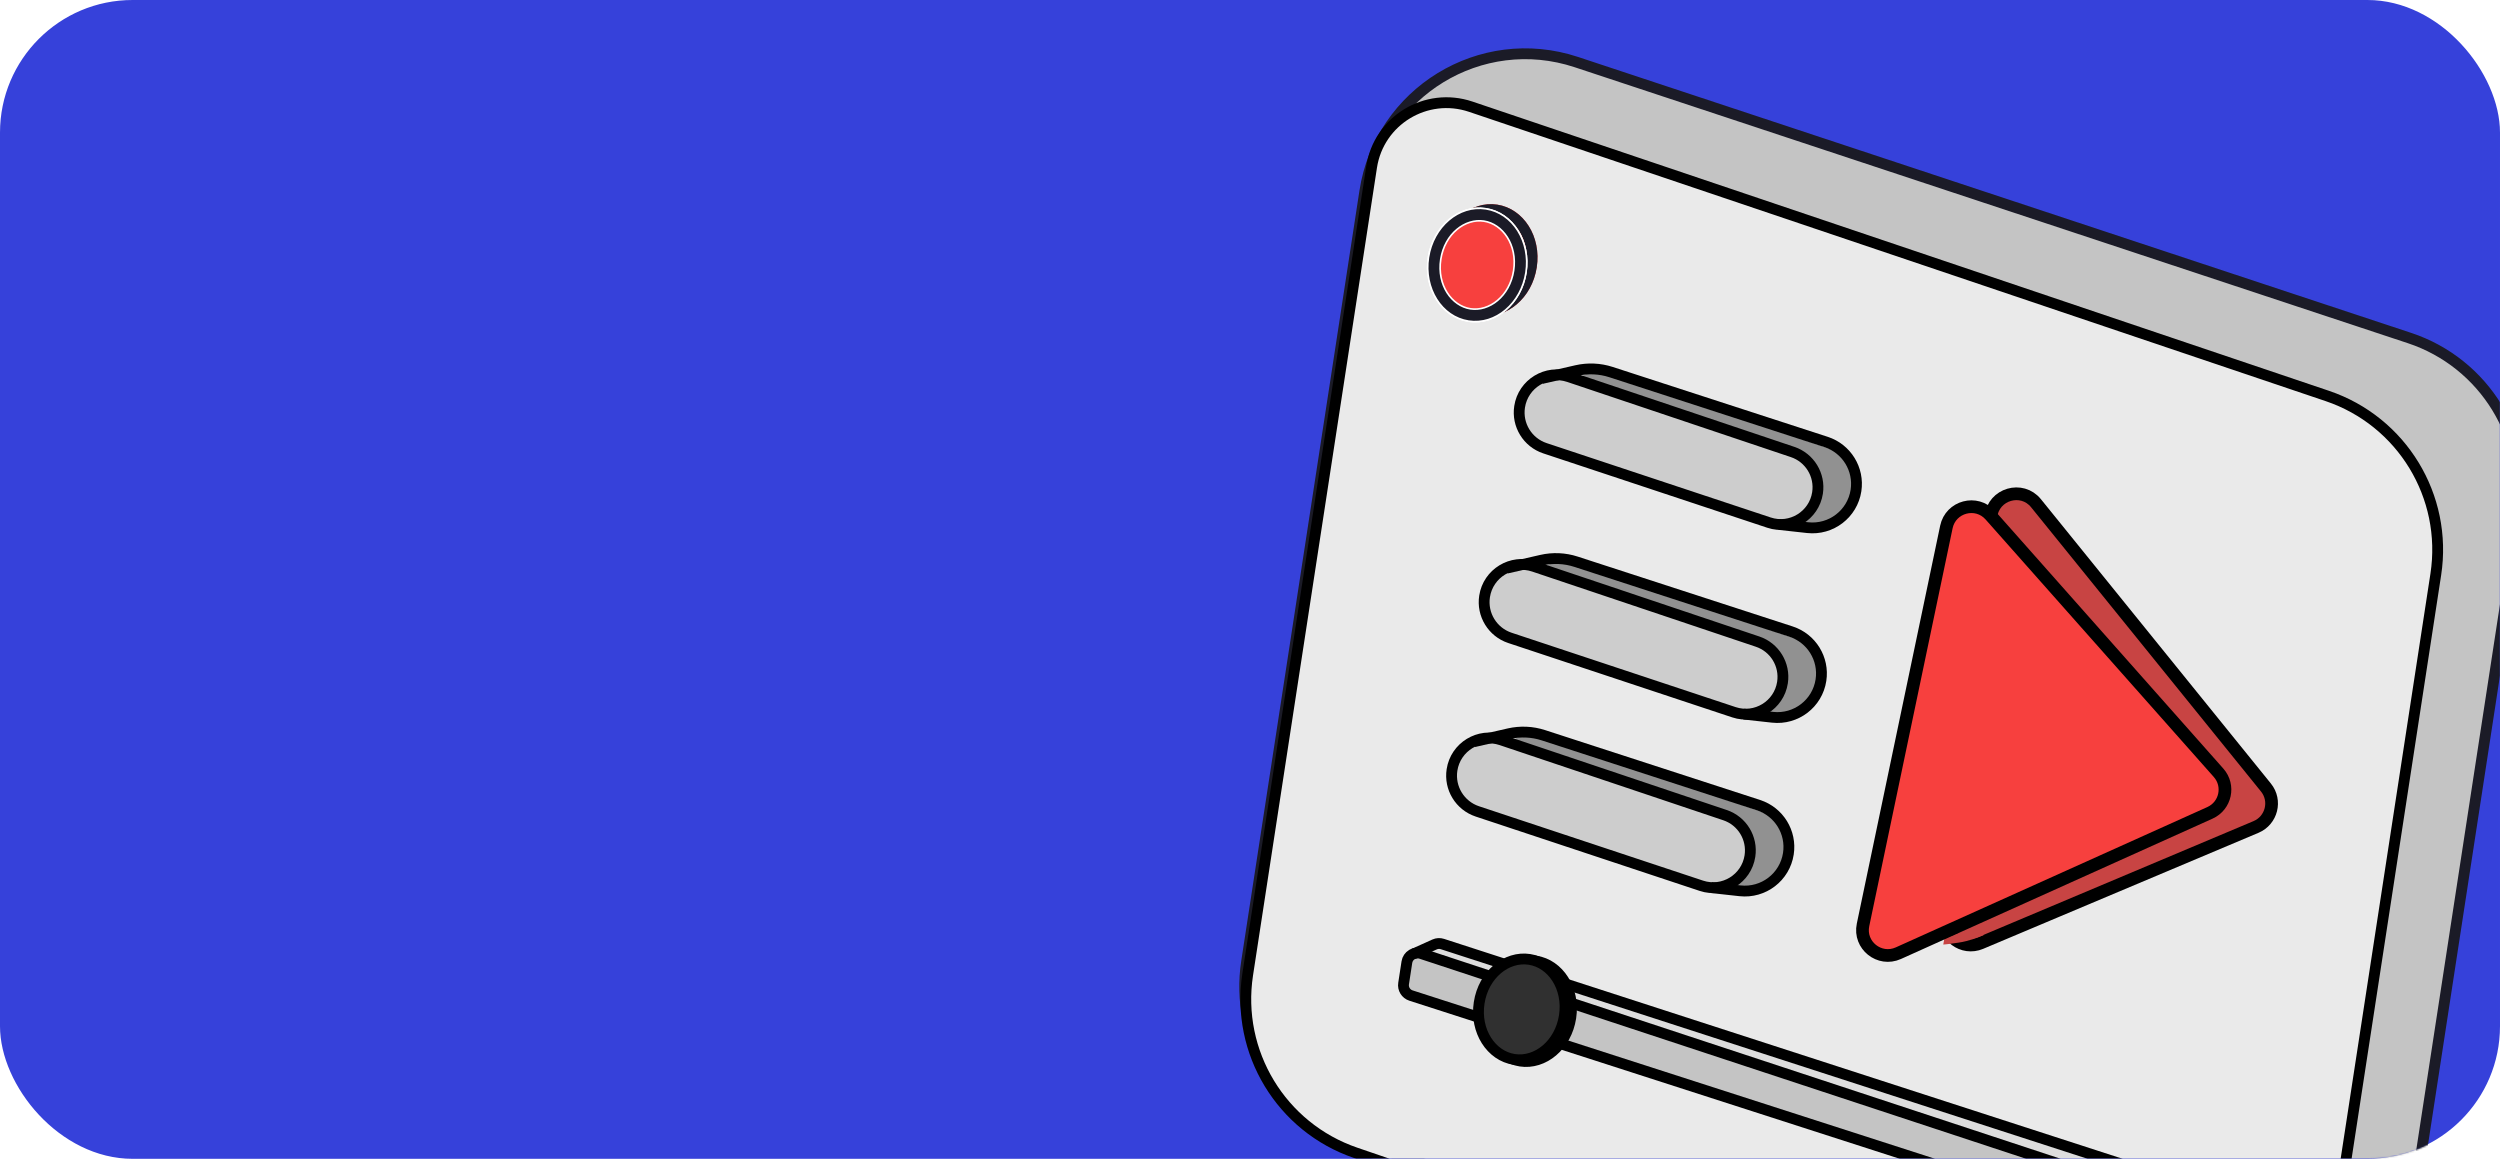
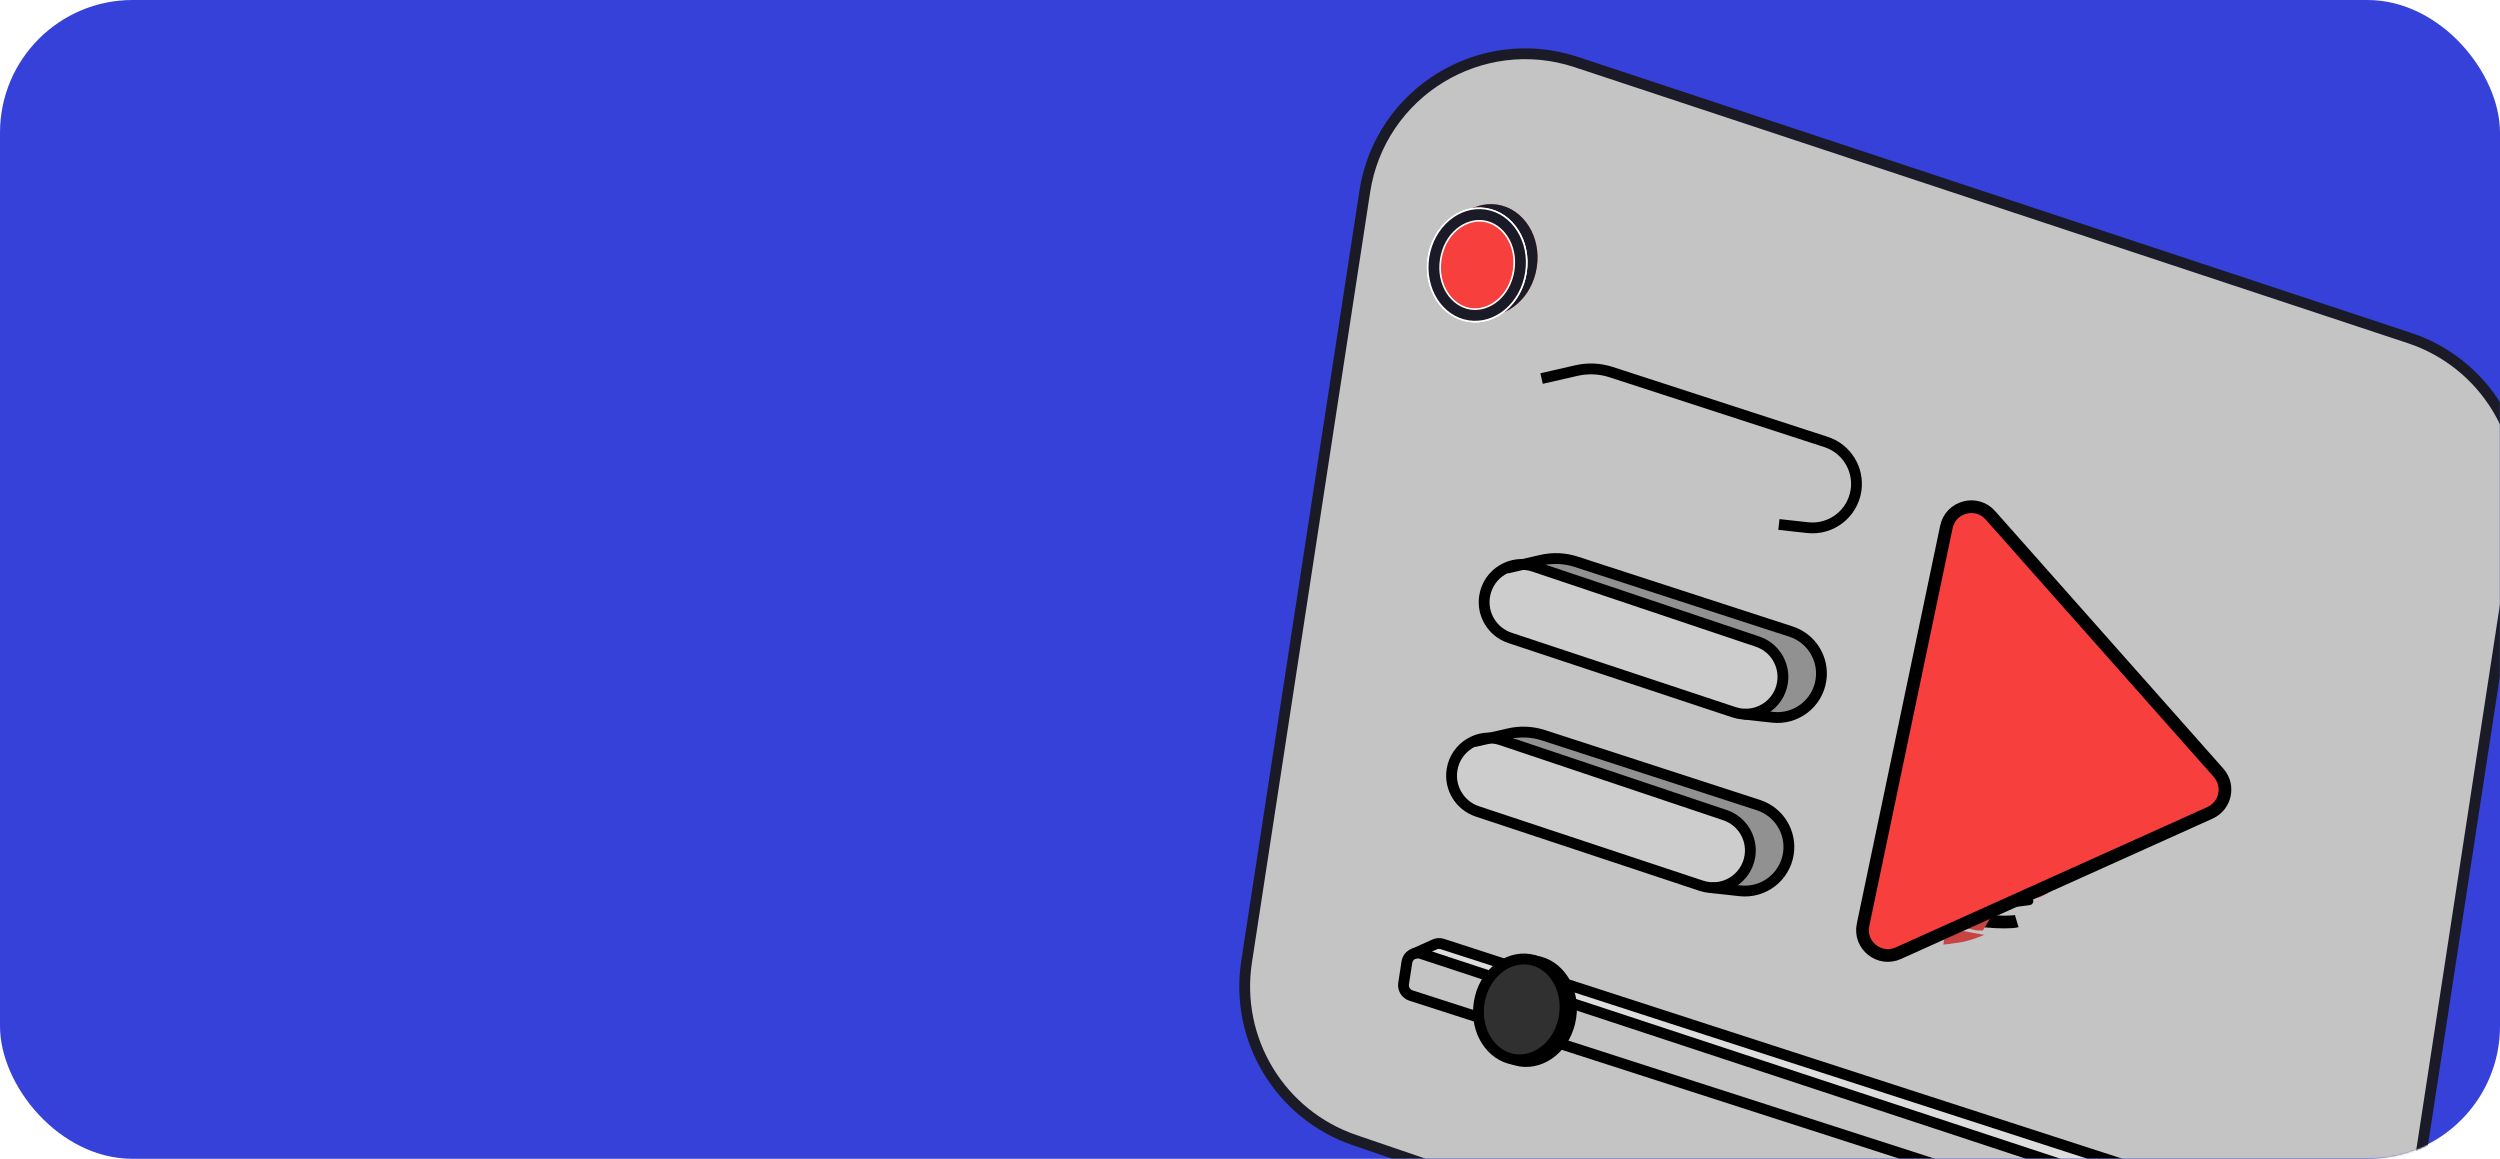
<svg xmlns="http://www.w3.org/2000/svg" width="1508" height="699" viewBox="0 0 1508 699" fill="none">
  <rect width="1508" height="699" rx="80" fill="#3641DA" />
  <mask id="mask0_829_4190" style="mask-type:alpha" maskUnits="userSpaceOnUse" x="0" y="0" width="1508" height="699">
    <rect width="1508" height="699" rx="79" fill="#3641DA" />
  </mask>
  <g mask="url(#mask0_829_4190)">
    <path d="M751.932 580.193L823.228 115.551C832.421 55.639 893.28 18.38 950.819 37.438L1453.38 203.892C1498.74 218.915 1526.64 264.481 1519.39 311.711L1447.31 781.487C1438.05 841.778 1376.53 879.035 1318.82 859.299L817.044 687.711C772.169 672.366 744.739 627.071 751.932 580.193Z" fill="#C4C4C4" stroke="#1B1B27" stroke-width="6.529" />
-     <path d="M752.601 587.864L827.349 100.73C831.656 72.665 860.243 55.277 887.145 64.362L1403.8 238.836C1448.87 254.055 1476.48 299.457 1469.27 346.475L1403.66 774.025C1394.41 834.318 1332.89 871.575 1275.17 851.835L817.71 695.381C772.837 680.034 745.408 634.74 752.601 587.864Z" fill="#EAEAEA" stroke="black" stroke-width="6.529" />
    <path d="M869.185 567.211L852.76 572.731L1292.17 718.569L1290.55 739.023L1300.63 735.617L1304.5 710.408L869.185 567.211Z" fill="#DDDDDD" />
    <path d="M846.645 593.306L848.631 580.362C849.244 576.372 853.295 573.888 857.13 575.152L1286.37 716.73C1289.4 717.729 1291.26 720.769 1290.78 723.921L1289.26 733.805C1288.65 737.779 1284.63 740.263 1280.8 739.029L851.096 600.51C848.045 599.527 846.159 596.474 846.645 593.306Z" fill="#C4C4C4" stroke="black" stroke-width="6.529" />
    <path d="M853.482 575.049L865.348 569.694C866.827 569.026 868.502 568.934 870.046 569.434L1299.92 708.746C1302.96 709.733 1304.84 712.782 1304.36 715.947L1302.13 730.453C1301.73 733.067 1299.79 735.181 1297.22 735.806L1283.36 739.18" stroke="black" stroke-width="6.529" stroke-linecap="round" />
-     <path d="M1090 315.855L957.684 267.612C947.329 263.837 941.224 253.144 943.232 242.304C945.761 228.658 959.879 220.468 972.975 225.048L1105.92 271.545C1116.86 275.372 1123.36 286.595 1121.25 297.995C1118.6 312.324 1103.69 320.845 1090 315.855Z" fill="#919191" />
-     <path d="M1067.06 315.241L931.93 270.386C921.412 266.895 914.946 256.325 916.627 245.37C918.766 231.427 932.959 222.781 946.33 227.274L1081.29 272.63C1091.64 276.109 1097.99 286.532 1096.34 297.329C1094.23 311.077 1080.26 319.623 1067.06 315.241Z" fill="#CDCDCD" stroke="black" stroke-width="6.529" />
    <path d="M1073.03 316.362L1090.35 318.274C1104.5 319.836 1117.37 309.967 1119.53 295.895V295.895C1121.5 283.025 1113.86 270.621 1101.48 266.596L971.782 224.446C965.042 222.256 957.834 221.935 950.926 223.518L929.883 228.339" stroke="black" stroke-width="6.529" />
    <path d="M1068.87 430.242L936.551 382C926.197 378.225 920.091 367.532 922.1 356.692C924.628 343.046 938.746 334.855 951.842 339.436L1084.78 385.933C1095.72 389.759 1102.23 400.983 1100.12 412.383C1097.46 426.711 1082.55 435.232 1068.87 430.242Z" fill="#919191" />
    <path d="M1045.92 429.628L910.798 384.774C900.279 381.283 893.813 370.713 895.494 359.758C897.633 345.815 911.826 337.168 925.197 341.662L1060.16 387.017C1070.51 390.497 1076.86 400.92 1075.2 411.717C1073.09 425.464 1059.13 434.01 1045.92 429.628Z" fill="#CDCDCD" stroke="black" stroke-width="6.529" />
    <path d="M1051.9 430.749L1069.22 432.661C1083.37 434.223 1096.24 424.354 1098.4 410.281V410.281C1100.37 397.412 1092.73 385.007 1080.35 380.983L950.649 338.833C943.909 336.642 936.701 336.322 929.793 337.904L908.751 342.726" stroke="black" stroke-width="6.529" />
    <path d="M1049.22 534.912L916.907 486.67C906.553 482.895 900.447 472.202 902.456 461.362C904.985 447.716 919.102 439.525 932.198 444.106L1065.14 490.603C1076.08 494.43 1082.59 505.653 1080.48 517.053C1077.82 531.381 1062.91 539.903 1049.22 534.912Z" fill="#919191" />
    <path d="M1026.28 534.297L891.153 489.443C880.634 485.951 874.168 475.382 875.849 464.427C877.989 450.484 892.181 441.837 905.553 446.331L1040.51 491.686C1050.87 495.166 1057.22 505.589 1055.56 516.385C1053.45 530.133 1039.48 538.679 1026.28 534.297Z" fill="#CDCDCD" stroke="black" stroke-width="6.529" />
    <path d="M1032.26 535.42L1049.57 537.332C1063.73 538.894 1076.59 529.025 1078.75 514.952V514.952C1080.73 502.083 1073.09 489.678 1060.7 485.654L931.006 443.504C924.266 441.313 917.057 440.992 910.149 442.575L889.107 447.397" stroke="black" stroke-width="6.529" />
    <path d="M947.494 613.838C944.868 630.948 930.941 642.173 917.168 640.059C903.395 637.946 893.474 623.062 896.099 605.952C898.725 588.842 912.652 577.617 926.425 579.73C940.198 581.844 950.119 596.728 947.494 613.838Z" fill="black" stroke="black" stroke-width="6.529" />
    <path d="M943.624 612.81C940.998 629.92 927.071 641.144 913.298 639.031C899.525 636.918 889.604 622.033 892.229 604.923C894.854 587.813 908.782 576.589 922.555 578.702C936.328 580.815 946.249 595.7 943.624 612.81Z" fill="#303030" stroke="black" stroke-width="6.529" />
    <g filter="url(#filter0_d_829_4190)">
      <ellipse cx="891.047" cy="159.829" rx="29.262" ry="33.782" transform="rotate(8.724 891.047 159.829)" fill="#F7403E" />
      <path d="M916.745 163.772C914.119 180.882 900.192 192.107 886.419 189.994C872.646 187.881 862.725 172.996 865.35 155.886C867.976 138.776 881.903 127.552 895.676 129.665C909.449 131.778 919.37 146.662 916.745 163.772Z" stroke="#1B1B27" stroke-width="6.529" />
    </g>
    <path d="M885.848 193.715C902.159 196.218 917.605 182.989 920.466 164.343C923.327 145.698 912.558 128.447 896.247 125.944C879.935 123.441 864.49 136.67 861.629 155.315C858.768 173.961 869.536 191.212 885.848 193.715Z" fill="#F7403E" stroke="white" />
    <path d="M913.024 163.202C910.635 178.771 898.229 187.998 886.99 186.273C875.751 184.549 866.682 172.026 869.071 156.457C871.46 140.888 883.866 131.661 895.105 133.386C906.344 135.11 915.413 147.632 913.024 163.202ZM885.848 193.715C902.159 196.218 917.605 182.989 920.466 164.343C923.327 145.698 912.558 128.447 896.247 125.944C879.935 123.441 864.49 136.67 861.629 155.315C858.768 173.961 869.536 191.212 885.848 193.715Z" fill="#1B1B27" stroke="white" />
    <path d="M1203.48 544.561L1221.96 536.292L1235.58 538.6C1234.29 539.377 1231.28 541.019 1229.59 541.376C1227.9 541.734 1211.48 543.648 1203.48 544.561Z" fill="#C84443" />
  </g>
  <path d="M1181 549L1224 543.5" stroke="black" stroke-width="5" stroke-linecap="round" />
  <path d="M1180.4 550.018C1183.68 556.023 1211.68 557.027 1216.49 555.596" stroke="black" stroke-width="7.666" />
-   <path d="M1173.58 552.999L1200.94 311.497C1202.48 297.972 1219.57 292.967 1228.12 303.54L1366.83 475.05C1373.24 482.979 1370.24 494.853 1360.83 498.822L1194.75 568.813C1183.95 573.366 1172.26 564.635 1173.58 552.999Z" fill="#C84443" stroke="black" stroke-width="7.666" />
  <path d="M1201.97 539.09C1198.95 539.165 1187.07 528.329 1181.5 522.901C1177.51 519.099 1181.08 506.123 1180.85 505.536C1180.62 504.948 1172.7 506.253 1168.77 506.978C1171.05 513.044 1164.13 530.608 1164.6 531.432C1165.06 532.256 1162.81 552.682 1176.91 557.476L1181.94 559.021L1186.51 559.958L1191.87 561.19L1196.04 561.332L1207.51 542.293C1205.56 541.975 1204.98 539.014 1201.97 539.09Z" fill="#C84443" />
  <path d="M1183.89 561.549L1172.8 566.246L1172.18 569.768C1172.59 569.768 1175.02 569.533 1181.43 568.594C1187.84 567.655 1194.37 565.071 1196.84 563.897L1183.89 561.549Z" fill="#C84443" />
  <path d="M1123.78 557.888L1174.06 317.862C1176.65 305.517 1192.21 301.371 1200.57 310.802L1338.26 466.17C1345.1 473.898 1342.48 486.059 1333.04 490.309L1145.08 574.967C1133.65 580.117 1121.22 570.149 1123.78 557.888Z" fill="#F7403E" stroke="black" stroke-width="7.666" />
  <defs>
    <filter id="filter0_d_829_4190" x="861.668" y="123.141" width="65.759" height="70.377" filterUnits="userSpaceOnUse" color-interpolation-filters="sRGB">
      <feFlood flood-opacity="0" result="BackgroundImageFix" />
      <feColorMatrix in="SourceAlpha" type="matrix" values="0 0 0 0 0 0 0 0 0 0 0 0 0 0 0 0 0 0 127 0" result="hardAlpha" />
      <feOffset dx="7" dy="-3" />
      <feComposite in2="hardAlpha" operator="out" />
      <feColorMatrix type="matrix" values="0 0 0 0 0.106 0 0 0 0 0.106 0 0 0 0 0.153 0 0 0 1 0" />
      <feBlend mode="normal" in2="BackgroundImageFix" result="effect1_dropShadow_829_4190" />
      <feBlend mode="normal" in="SourceGraphic" in2="effect1_dropShadow_829_4190" result="shape" />
    </filter>
  </defs>
</svg>